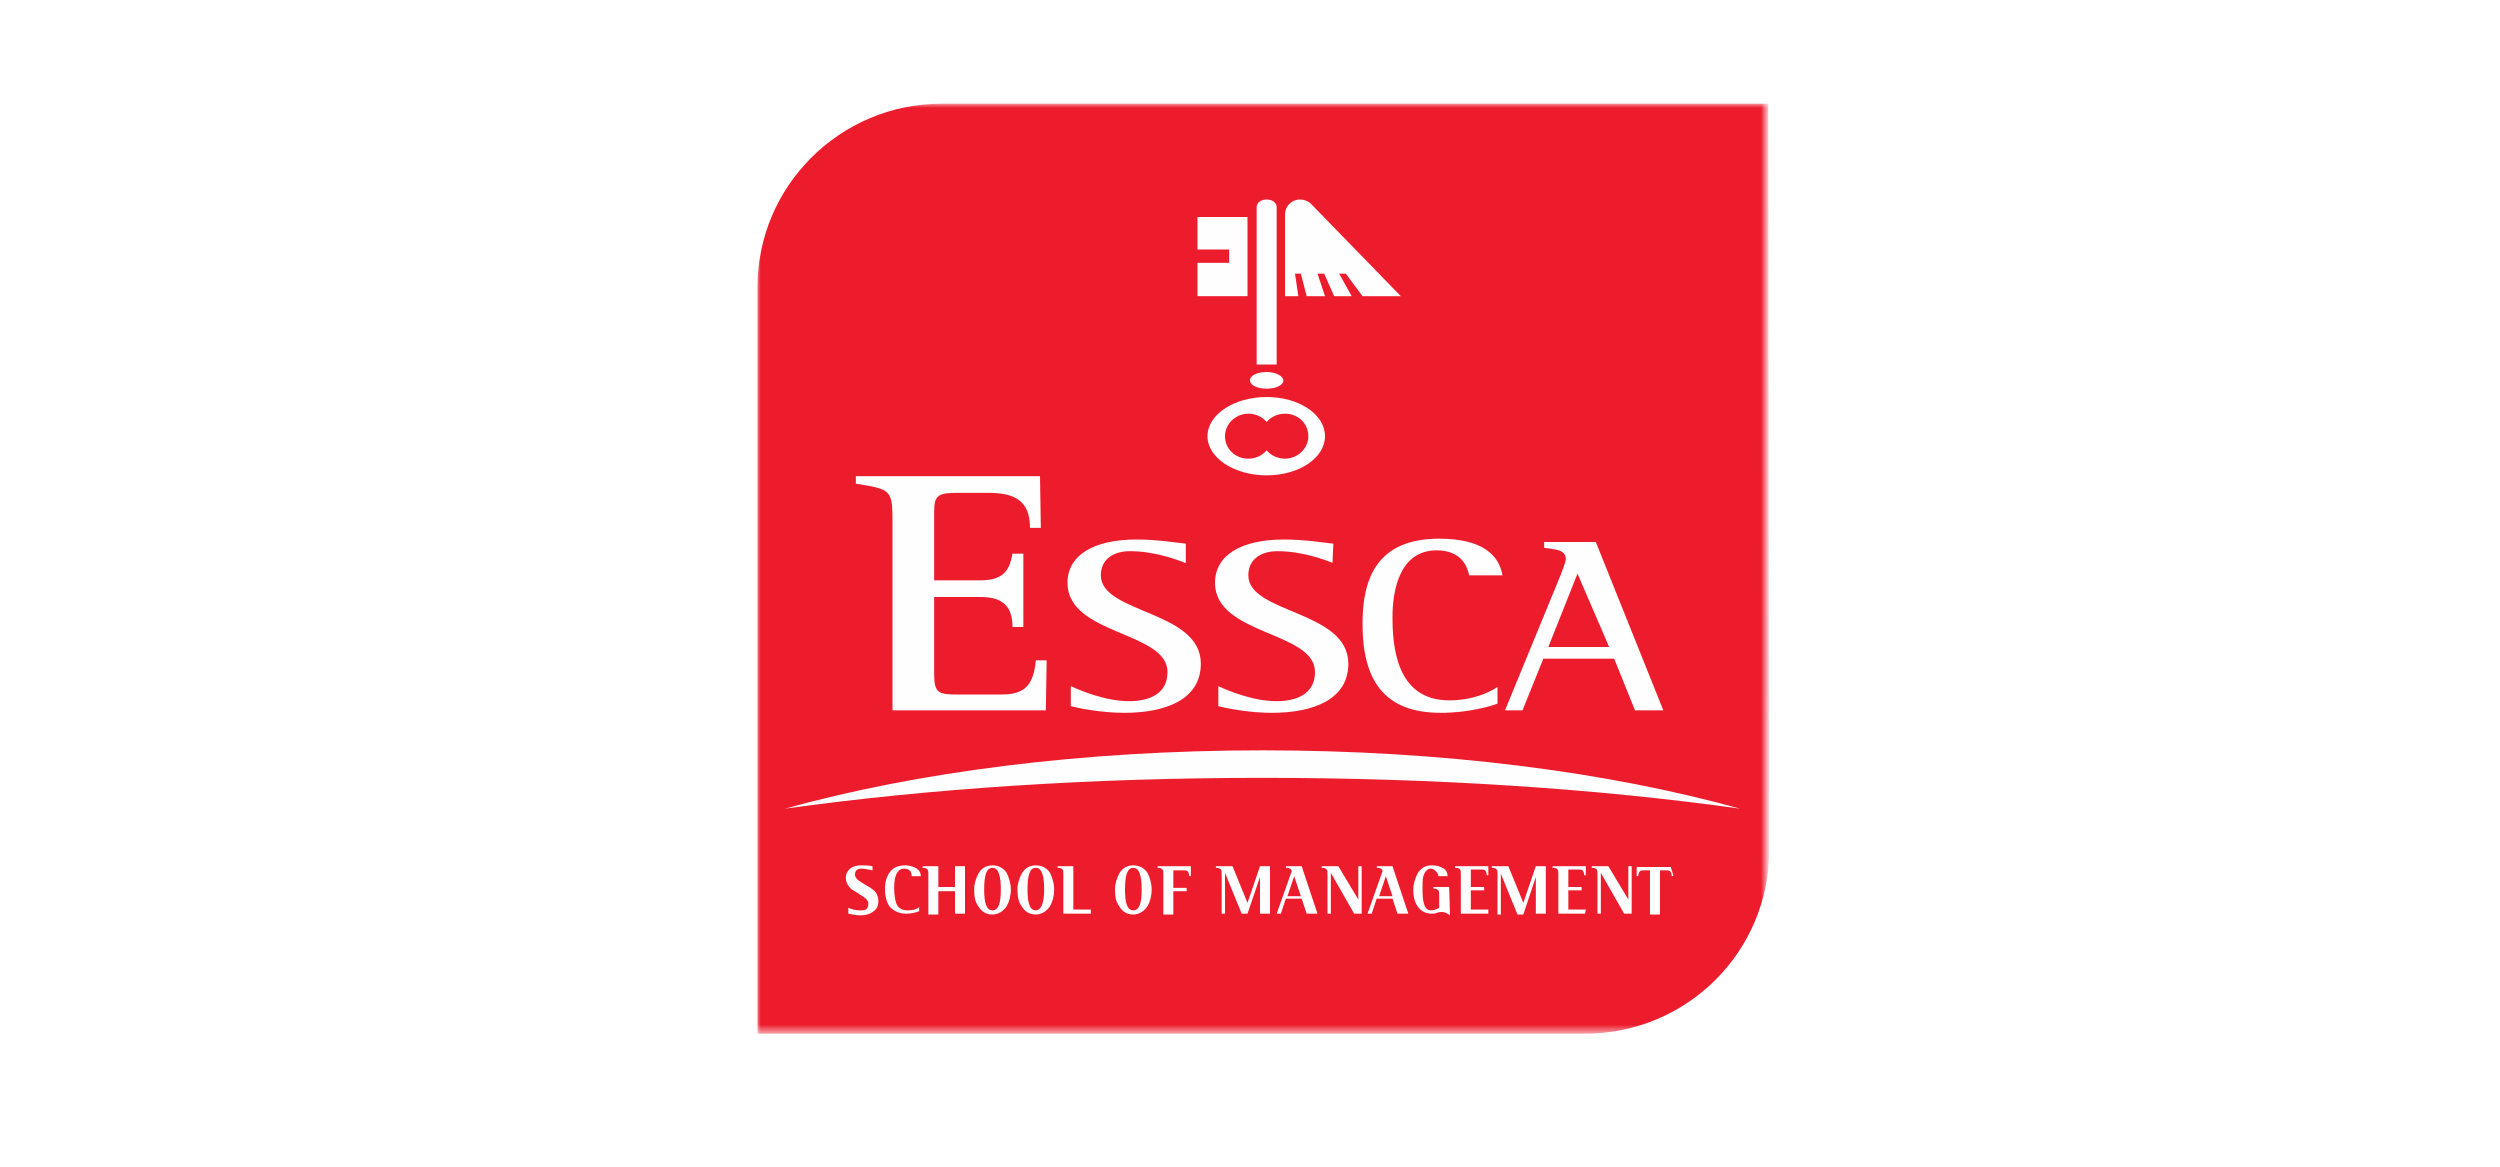
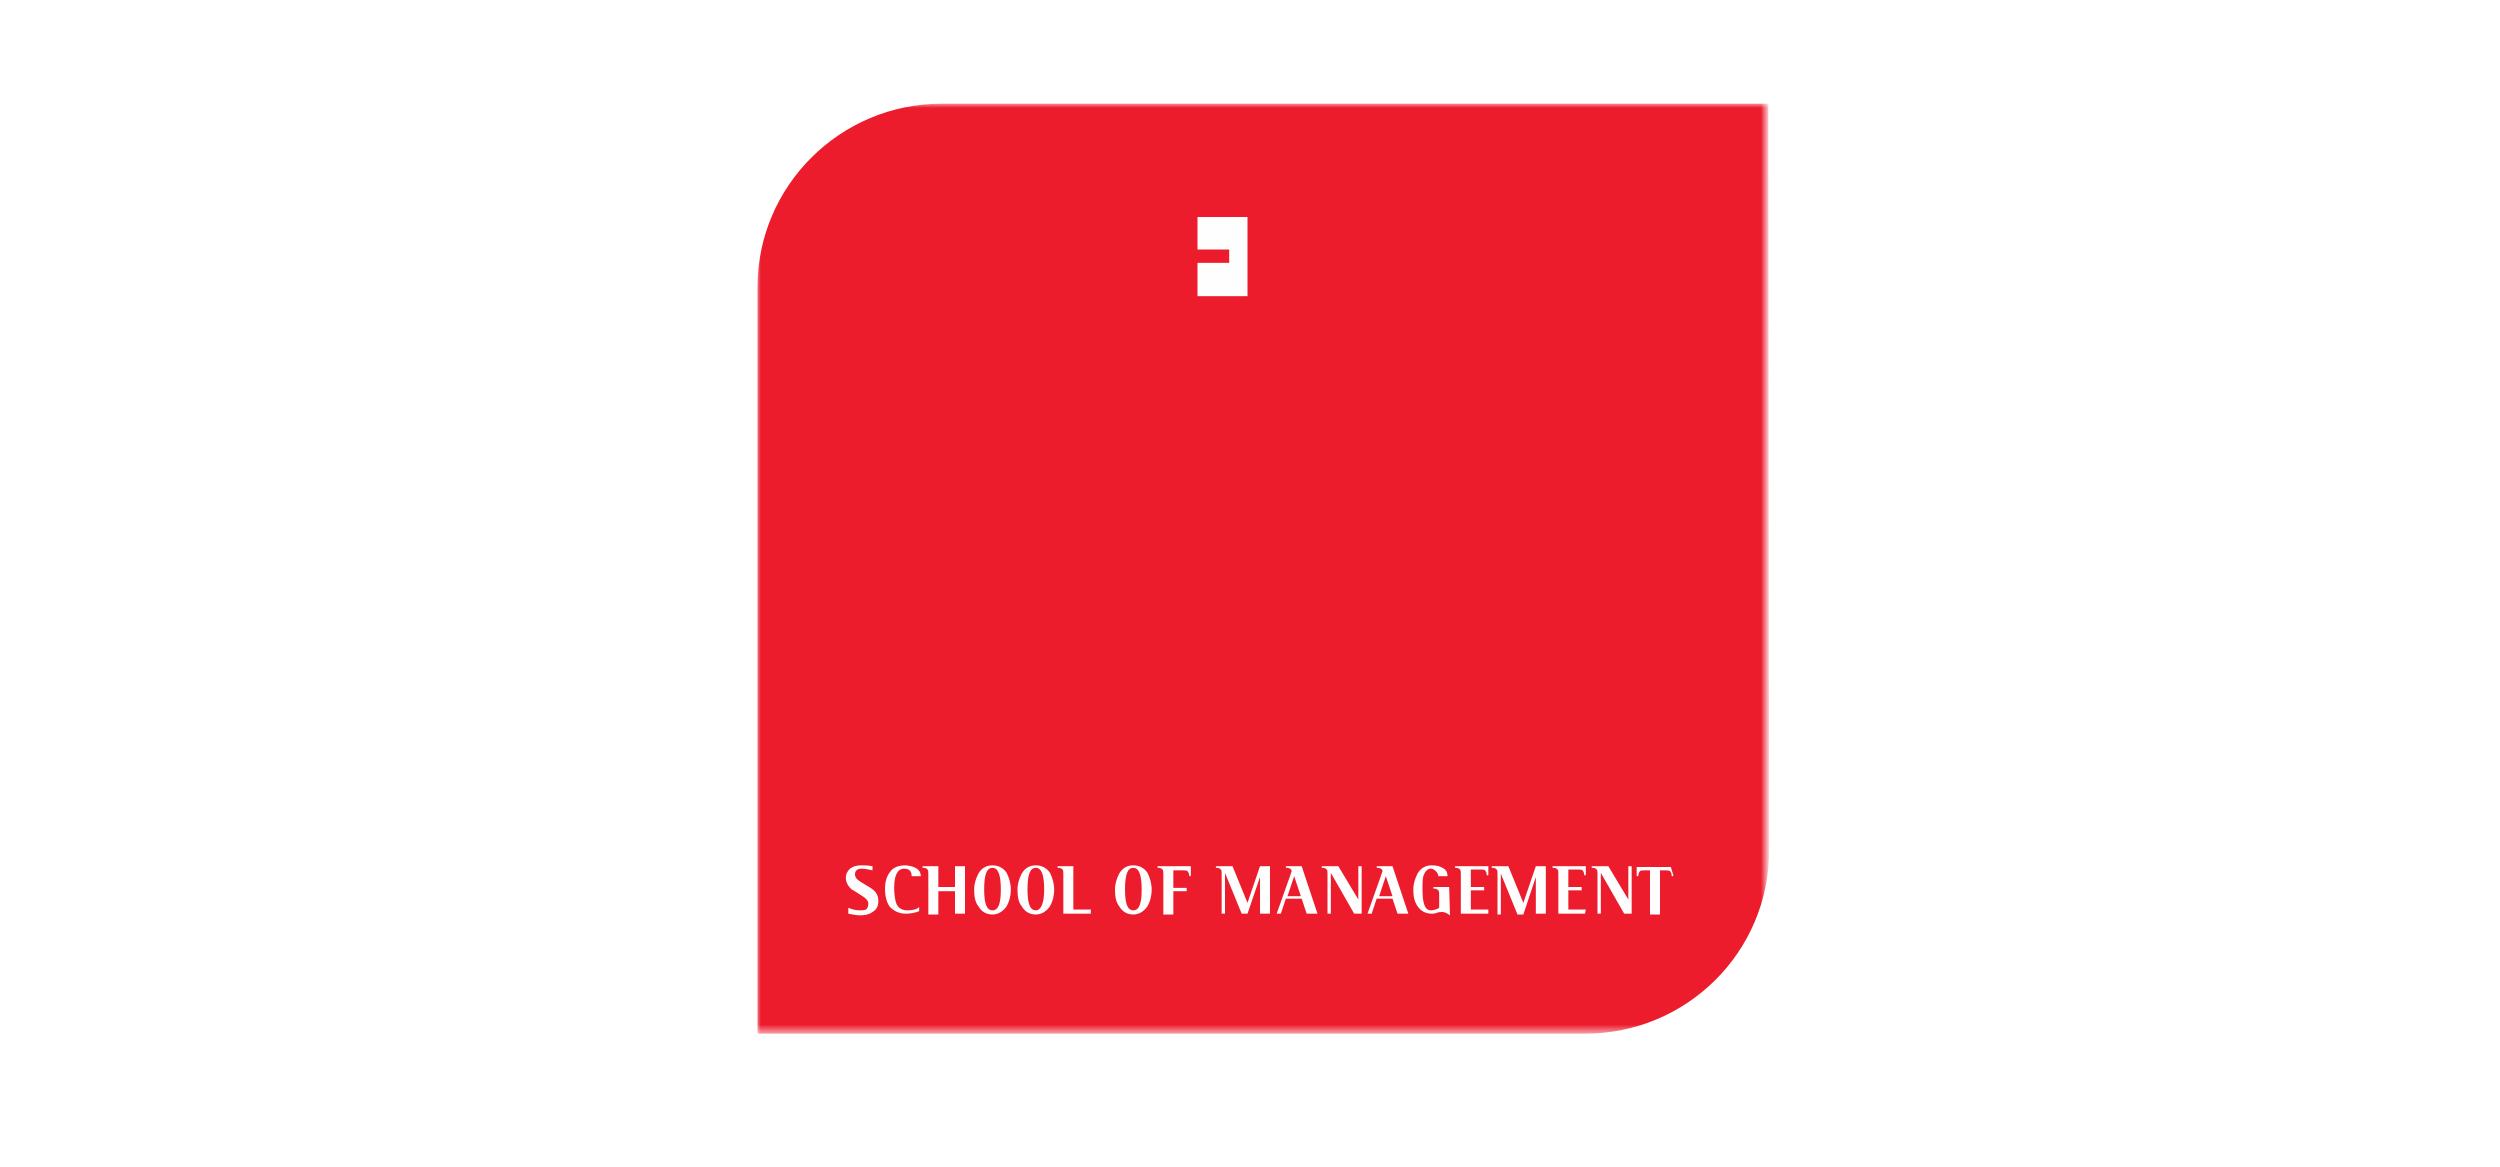
<svg xmlns="http://www.w3.org/2000/svg" version="1.1" x="0px" y="0px" viewBox="0 0 300 140" style="enable-background:new 0 0 300 140;" xml:space="preserve">
  <style type="text/css">
	.st0{display:none;}
	.st1{display:inline;}
	.st2{fill:#ED192E;}
	.st3{fill:#FFFFFF;}
	.st4{filter:url(#Adobe_OpacityMaskFilter);}
	.st5{mask:url(#b_2_);fill:#EC1C2D;}
	.st6{fill:#FEFEFE;}
</style>
  <g id="Calque_0" class="st0">
    <rect class="st1" width="300" height="140" />
  </g>
  <g id="Calque_1" class="st0">
    <g transform="translate(-197.56,-384.141)" class="st1">
-       <path class="st2" d="M296.8,417.9v27.9H318v7.1h-35.7v-7.1h-43.2v7.1h43.2v37.5h6.9v-30.9h7.6v30.9h6.8v-30.9h7.5v30.9h6.8v-14    h138v-58.6L296.8,417.9z M278.6,431.7c-2.8,0-5,2.2-5,5c0,2.8,2.3,5,5,5s5-2.3,5-5C283.6,434,281.4,431.7,278.6,431.7z     M239.1,459.4v31h6.8v-31H239.1z M253.5,459.4v31h6.8v-31H253.5z M268,459.4v31h6.8v-31H268z" />
      <path class="st3" d="M336.4,436.8v9.4c0,0,1.6,0,2.8,0c3.4-0.1,6.4-1.2,6.6-5c0.1-2.7-2-4.1-4.1-4.2    C339.6,436.7,336.4,436.8,336.4,436.8 M336.4,449.3v10.3c0,0,2.2,0.1,3.6,0c4.1-0.2,6.5-2.1,6.3-5.4c-0.2-3.2-2.4-4.6-5.8-4.9    C338.9,449.2,336.4,449.3,336.4,449.3 M330.2,436.2c-1-0.1-1.6-0.3-1.6-0.3v-2.4c0,0,1.9,0,4.1,0.1c2.2,0,4.1-0.1,6.8-0.1    c5,0,10.4,0.7,10.7,6.9c0.2,5.4-5.2,7-5.2,7s6,0.8,5.8,7.2c-0.3,9-11.4,8.3-11.4,8.3h-10.8v-2.3l3.6-0.7v-23.5    C332.1,436.5,331.4,436.4,330.2,436.2 M381.6,446.1V442c0,0-2.4,0-4,0.1c-1.4,0.1-3.5,0.2-3.5,0.2v2.2l3.5,0.5v18h4.1v-9.5    c0,0-0.2-4.5,1.9-6.8c1.5-1.6,4.6-1,4.6-1v-4c0,0-2.5-0.3-4.4,0.8C382.1,443.6,381.6,446.1,381.6,446.1 M363.5,444.3    c4.7,0.2,4.2,5,4.2,5h-9.1C358.5,449.3,359,444.2,363.5,444.3 M358.3,452.4h13.5c0,0,1.3-11.1-8.2-10.9c-8.5,0.2-9.4,7.8-9.4,11    c0,2.6,0.5,7.1,3.9,9.4c1.4,0.9,4.2,1.6,7,1.5c2.5-0.1,5.8-1.3,5.8-1.3v-3.2c0,0-2.7,1.2-6.3,1.3    C357.5,460.2,358.3,452.4,358.3,452.4 M392.3,435c0,0-1-0.2-1.7-0.2c-0.7-0.1-1.9-0.2-1.9-0.2v-2.2c0,0,2.6-0.2,4.2-0.2    c1.4,0,3.5,0,3.5,0V460l3.5,0.6v2.3h-11.2v-2.3l3.5-0.6V435L392.3,435z M405.8,436c0-1.5,1.3-2.8,2.8-2.8c1.5,0,2.8,1.3,2.8,2.8    c0,1.5-1.3,2.8-2.8,2.8C407,438.8,405.8,437.6,405.8,436 M406.7,445l-3.6-0.5v-2.2c1.4-0.1,2.1-0.2,3.6-0.2    c1.8-0.1,3.2-0.1,4.1-0.1V460l3.8,0.6v2.3h-11.4v-2.3l3.6-0.6V445L406.7,445z M420.6,462.9h4.2v-10.1c0,0-0.2-1.9,0.5-3.9    c0.7-1.9,2.2-4.1,5.3-4.3c3.6-0.2,3.4,3.8,3.4,3.8v14.5h4.2v-15c0,0,0.3-6-5.2-6.2c-6.8-0.3-8.1,4-8.1,4V442c0,0-1.5-0.1-3.8,0.1    c-2.2,0.1-3.9,0.3-3.9,0.3v2.2l3.5,0.4L420.6,462.9" />
    </g>
  </g>
  <g id="Calque_2">
    <g transform="translate(9 7)">
      <g transform="translate(0 .941)">
        <defs>
          <filter id="Adobe_OpacityMaskFilter" filterUnits="userSpaceOnUse" x="81.8" y="4.5" width="121.4" height="111.7">
            <feColorMatrix type="matrix" values="1 0 0 0 0  0 1 0 0 0  0 0 1 0 0  0 0 0 1 0" />
          </filter>
        </defs>
        <mask maskUnits="userSpaceOnUse" x="81.8" y="4.5" width="121.4" height="111.7" id="b_2_">
          <g class="st4">
            <polygon id="a_2_" class="st3" points="81.8,4.5 203.2,4.5 203.2,116.2 81.8,116.2      " />
          </g>
        </mask>
        <path class="st5" d="M203.2,4.5h-99.2c-12.2,0-22.1,9.9-22.1,22l0,89.6h99.3c12.2,0,22.1-9.8,22.1-22L203.2,4.5z" />
-         <path class="st6" d="M142.5,85.4c20.7,0,40.2,1.3,57.3,3.7c-15.8-4.4-35.7-7-57.3-7c-21.6,0-41.5,2.6-57.3,7     C102.4,86.7,121.9,85.4,142.5,85.4 M98.1,54.9c0-4.1-0.1-4.1-4.4-4.8v-0.9h22.1l0.1,6.2h-1.3c0-3.3-1.9-4.2-5-4.2h-3.6     c-2.3,0-2.9,0.2-2.9,2.2v8.3h5.6c3.2,0,3.5-1.8,3.8-3.2h1.3v8.8h-1.3c0-2.3-1-3.6-3.8-3.6h-5.6v9.3c0,2.3,0.6,2.4,2.9,2.4h5.1     c2.6,0,3.9-0.8,4.2-4.1h1.3l-0.1,6H98.1V54.9z M133.2,59.6c-1-0.4-3.7-1.4-6.6-1.4c-1.9,0-3.5,0.9-3.5,2.9c0,4.6,12,4.2,12,10.6     c0,4.3-4.2,5.9-9.2,5.9c-2.8,0-5.7-0.6-6.4-0.8v-2.4c1.1,0.5,4.1,1.8,7,1.8c2.3,0,4.6-0.8,4.6-3.5c0-4.9-12-4.4-12-10.7     c0-3.3,3.1-5.2,8.3-5.2c2.5,0,4.9,0.4,5.9,0.5V59.6z M150.9,59.6c-1-0.4-3.7-1.4-6.6-1.4c-1.9,0-3.5,0.9-3.5,2.9     c0,4.6,12,4.2,12,10.6c0,4.3-4.2,5.9-9.2,5.9c-2.8,0-5.7-0.6-6.4-0.8v-2.4c1.1,0.5,4.1,1.8,7,1.8c2.3,0,4.6-0.8,4.6-3.5     c0-4.9-12-4.4-12-10.7c0-3.3,3.1-5.2,8.3-5.2c2.5,0,4.9,0.4,5.9,0.5L150.9,59.6L150.9,59.6z M170.7,76.5     c-0.8,0.3-3.5,1.1-6.8,1.1c-6.8,0-9.4-3.9-9.4-10.7c0-5.5,1.8-10.2,9.2-10.2c5.2,0,7.2,2,7.6,4.4h-4c-0.2-1-0.9-3-3.9-3     c-4.5,0-5.3,4.9-5.3,8c0,3.4,0.4,10,6.8,10c2.9,0,4.9-1,5.8-1.6L170.7,76.5L170.7,76.5z M176.8,69.7h7.3l-3.8-8.8L176.8,69.7z      M178.3,61c0.2-0.5,0.6-1.6,0.6-1.8c0-1.2-1.2-1.2-2.6-1.4v-0.7h6.2l8.1,20.2h-3.4l-2.5-6.2h-8.5l-2.5,6.2h-2.1L178.3,61z" />
        <polygon class="st6" points="140.7,18.1 134.7,18.1 134.7,22 138.5,22 138.5,23.6 134.7,23.6 134.7,27.6 140.7,27.6    " />
-         <path class="st6" d="M143,38.7c1.1,0,2-0.4,2-1c0-0.5-0.9-1-2-1c-1.1,0-2,0.4-2,1C141,38.3,141.9,38.7,143,38.7 M144.2,16.9     c0-0.5-0.5-0.9-1.2-0.9c-0.7,0-1.2,0.4-1.2,0.9v18.9h2.4V16.9z M154.5,27.6h4.6l-10.8-11.1c-0.3-0.3-0.8-0.5-1.3-0.5     c-1,0-1.8,0.8-1.8,1.8v9.8h1.6l-0.4-2.7h0.7l0.7,2.7h2.2l-0.9-2.7h0.8l1.2,2.7h2.1l-1.5-2.7h0.8L154.5,27.6z M145.2,47.1     c-0.9,0-1.7-0.4-2.2-1c-0.5,0.6-1.3,1-2.2,1c-1.6,0-2.8-1.2-2.8-2.7c0-1.5,1.3-2.7,2.8-2.7c0.9,0,1.7,0.4,2.2,1     c0.5-0.6,1.3-1,2.2-1c1.6,0,2.8,1.2,2.8,2.7C148,45.9,146.7,47.1,145.2,47.1 M143,39.7c-3.9,0-7.1,2.1-7.1,4.7     c0,2.6,3.2,4.7,7.1,4.7c3.9,0,7-2.1,7-4.7C150,41.8,146.9,39.7,143,39.7" />
      </g>
      <g transform="translate(18 158.941)">
        <path class="st6" d="M78.4-57.8c0,0.6-0.2,1-0.7,1.3c-0.4,0.3-0.9,0.4-1.5,0.4c-0.4,0-0.9-0.1-1.4-0.2V-57     c0.5,0.2,0.9,0.3,1.4,0.3c0.3,0,0.5,0,0.7-0.1c0.2-0.1,0.3-0.4,0.3-0.7c0-0.3-0.2-0.6-0.7-0.9c-0.8-0.5-1.2-0.8-1.3-0.8     c-0.4-0.4-0.7-0.8-0.7-1.4c0-0.5,0.2-0.8,0.5-1.1c0.4-0.3,0.8-0.4,1.4-0.4c0.3,0,0.7,0,1.3,0.1v0.5c-0.5-0.1-0.9-0.2-1.3-0.2     c-0.5,0-0.8,0.2-0.8,0.7c0,0.3,0.2,0.6,0.7,0.9c0.8,0.5,1.2,0.7,1.3,0.8C78.2-58.9,78.4-58.4,78.4-57.8 M83.5-60.8h-1.1     c0-0.6-0.3-0.9-0.9-0.9c-0.8,0-1.2,0.8-1.2,2.3c0,0.8,0.1,1.3,0.2,1.7c0.2,0.7,0.7,1,1.4,1c0.6,0,1.1-0.1,1.4-0.4v0.5     c-0.5,0.2-1,0.3-1.6,0.3c-0.8,0-1.4-0.3-1.9-0.8c-0.4-0.5-0.6-1.3-0.6-2.2c0-0.8,0.2-1.5,0.6-2c0.4-0.6,1.1-0.8,1.9-0.8     C82.8-62,83.5-61.6,83.5-60.8 M88.8-56.3h-1.2V-59h-2v2.8h-1.2V-61c0-0.3,0-0.5-0.1-0.6c-0.1-0.1-0.2-0.2-0.5-0.2     c-0.1,0-0.1,0-0.1-0.1c0-0.1,0-0.1,0.1-0.1h1.8v2.5h2V-62h1.2C88.8-62,88.8-56.3,88.8-56.3z M93.1-59.2c0-1.7-0.3-2.6-1-2.6     c-0.7,0-1,0.8-1,2.6c0,1.7,0.3,2.5,1,2.5C92.8-56.7,93.1-57.5,93.1-59.2 M94.3-59.2c0,0.8-0.2,1.5-0.5,2c-0.4,0.6-1,1-1.7,1     c-0.7,0-1.3-0.3-1.7-1c-0.4-0.5-0.5-1.2-0.5-2c0-0.7,0.2-1.3,0.5-1.9c0.4-0.7,1-1,1.7-1c0.7,0,1.3,0.3,1.7,0.9     C94.1-60.6,94.3-59.9,94.3-59.2 M98.3-59.2c0-1.7-0.3-2.6-1-2.6c-0.7,0-1,0.8-1,2.6c0,1.7,0.3,2.5,1,2.5     C97.9-56.7,98.3-57.5,98.3-59.2 M99.5-59.2c0,0.8-0.2,1.5-0.5,2c-0.4,0.6-1,1-1.7,1c-0.7,0-1.3-0.3-1.7-1c-0.4-0.5-0.5-1.2-0.5-2     c0-0.7,0.2-1.3,0.5-1.9c0.4-0.7,1-1,1.7-1c0.7,0,1.3,0.3,1.7,0.9C99.3-60.6,99.5-59.9,99.5-59.2 M103.9-56.3h-3.3V-61     c0-0.3,0-0.5-0.1-0.6c-0.1-0.1-0.2-0.2-0.5-0.2c-0.1,0-0.1,0-0.1-0.1c0-0.1,0-0.1,0.1-0.1h1.8v5.2h2.1V-56.3z M110-59.2     c0-1.7-0.3-2.6-1-2.6c-0.7,0-1,0.8-1,2.6c0,1.7,0.3,2.5,1,2.5C109.7-56.7,110-57.5,110-59.2 M111.2-59.2c0,0.8-0.2,1.5-0.5,2     c-0.4,0.6-1,1-1.7,1c-0.7,0-1.3-0.3-1.7-1c-0.4-0.5-0.5-1.2-0.5-2c0-0.7,0.2-1.3,0.5-1.9c0.4-0.7,1-1,1.7-1     c0.7,0,1.3,0.3,1.7,0.9C111-60.6,111.2-59.9,111.2-59.2 M115.9-60.9c0,0.1,0,0.1-0.1,0.1c-0.1,0-0.1,0-0.1-0.1     c0-0.2-0.1-0.4-0.2-0.5c-0.1-0.1-0.3-0.1-0.6-0.1h-1.1v2.1h1.6v0.4h-1.6v2.8h-1.2V-61c0-0.3,0-0.5-0.1-0.6     c-0.1-0.1-0.2-0.2-0.5-0.2c-0.1,0-0.1,0-0.1-0.1c0-0.1,0-0.1,0.1-0.1h3.9C115.9-62,115.9-60.9,115.9-60.9z M125.4-56.3h-1.2v-4.4     l-1.5,4.4H122l-2-4.9v4.9h-0.4V-61c0-0.3,0-0.5-0.1-0.6c-0.1-0.1-0.2-0.2-0.5-0.2c-0.1,0-0.1,0-0.1-0.1c0-0.1,0-0.1,0.1-0.1h1.9     l1.8,4.4l1.5-4.4h1.2C125.4-62,125.4-56.3,125.4-56.3z M129.1-58.4l-0.8-2.4l-0.8,2.4H129.1z M131.1-56.3h-1.3l-0.6-1.8h-1.9     l-0.6,1.8h-0.5l1.7-4.8c0-0.1,0.1-0.2,0.1-0.3c0-0.2-0.2-0.4-0.6-0.4c-0.1,0-0.1,0-0.1-0.1c0-0.1,0-0.1,0.1-0.1h1.8L131.1-56.3z      M136.4-56.3h-0.9l-2.8-4.9v4.9h-0.4V-61c0-0.3,0-0.5-0.1-0.6c-0.1-0.1-0.2-0.2-0.5-0.2c-0.1,0-0.1,0-0.1-0.1     c0-0.1,0-0.1,0.1-0.1h1.9l2.4,4v-4h0.4C136.4-62,136.4-56.3,136.4-56.3z M140.1-58.4l-0.8-2.4l-0.8,2.4H140.1z M142-56.3h-1.3     l-0.6-1.8h-1.9l-0.6,1.8h-0.5l1.7-4.8c0-0.1,0.1-0.2,0.1-0.3c0-0.2-0.2-0.4-0.6-0.4c-0.1,0-0.1,0-0.1-0.1c0-0.1,0-0.1,0.1-0.1     h1.8L142-56.3z M147-56.1c-0.4-0.3-0.7-0.4-0.9-0.4c-0.2,0-0.4,0-0.7,0.1c-0.2,0.1-0.4,0.1-0.6,0.1c-0.7,0-1.3-0.3-1.7-0.9     c-0.4-0.6-0.5-1.2-0.5-2c0-0.7,0.2-1.3,0.5-1.9c0.4-0.7,1-1,1.7-1c0.5,0,1,0.1,1.3,0.3c0.4,0.2,0.6,0.5,0.6,1h-1.1     c0-0.2-0.1-0.4-0.3-0.6c-0.2-0.2-0.4-0.3-0.6-0.3c-0.4,0-0.7,0.3-0.9,0.9c-0.1,0.4-0.1,0.9-0.1,1.6c0,1.7,0.3,2.5,1,2.5     c0.3,0,0.7-0.1,1-0.3v-1.5c0-0.3,0-0.5-0.1-0.6c-0.1-0.1-0.2-0.2-0.5-0.2c-0.1,0-0.1,0-0.1-0.1c0-0.1,0-0.1,0.1-0.1h1.8L147-56.1     L147-56.1z M151.6-56.3h-3.3V-61c0-0.3,0-0.5-0.1-0.6c-0.1-0.1-0.2-0.2-0.5-0.2c-0.1,0-0.1,0-0.1-0.1c0-0.1,0-0.1,0.1-0.1h3.9v1     c0,0.1,0,0.1-0.1,0.1c-0.1,0-0.1,0-0.1-0.1c0-0.2-0.1-0.4-0.2-0.5c-0.1-0.1-0.3-0.1-0.6-0.1h-1.1v2.1h1.6v0.4h-1.6v2.3h2.1     L151.6-56.3L151.6-56.3z M158.5-56.3h-1.2v-4.4l-1.5,4.5h-0.7l-2-4.9v4.9h-0.4V-61c0-0.3,0-0.5-0.1-0.6c-0.1-0.1-0.2-0.2-0.5-0.2     c-0.1,0-0.1,0-0.1-0.1c0-0.1,0-0.1,0.1-0.1h1.9l1.8,4.4l1.5-4.4h1.2L158.5-56.3L158.5-56.3z M163.2-56.3H160V-61     c0-0.3,0-0.5-0.1-0.6c-0.1-0.1-0.2-0.2-0.5-0.2c-0.1,0-0.1,0-0.1-0.1c0-0.1,0-0.1,0.1-0.1h3.9v1c0,0.1,0,0.1-0.1,0.1     c-0.1,0-0.1,0-0.1-0.1c0-0.2-0.1-0.4-0.2-0.5c-0.1-0.1-0.3-0.1-0.6-0.1h-1.1v2.1h1.6v0.4h-1.6v2.3h2.1L163.2-56.3L163.2-56.3z      M168.8-56.3h-0.9l-2.8-4.9v4.9h-0.4V-61c0-0.3,0-0.5-0.1-0.6c-0.1-0.1-0.2-0.2-0.5-0.2c-0.1,0-0.1,0-0.1-0.1     c0-0.1,0-0.1,0.1-0.1h1.9l2.4,4v-4h0.4L168.8-56.3L168.8-56.3z M173.8-60.9c0,0.1,0,0.1-0.1,0.1c-0.1,0-0.1,0-0.1-0.1     c0-0.2-0.1-0.4-0.2-0.5c-0.1-0.1-0.3-0.1-0.6-0.1h-0.6v5.3h-1.2v-5.3h-0.6c-0.3,0-0.5,0-0.6,0.1c-0.1,0.1-0.2,0.3-0.2,0.5     c0,0.1,0,0.1-0.1,0.1c-0.1,0-0.1,0-0.1-0.1v-1h4.1L173.8-60.9L173.8-60.9z" />
      </g>
    </g>
  </g>
  <g id="Calque_3">
</g>
  <g id="Calque_4">
</g>
  <g id="Calque_5">
</g>
  <g id="Calque_6">
</g>
  <g id="Calque_7">
</g>
</svg>